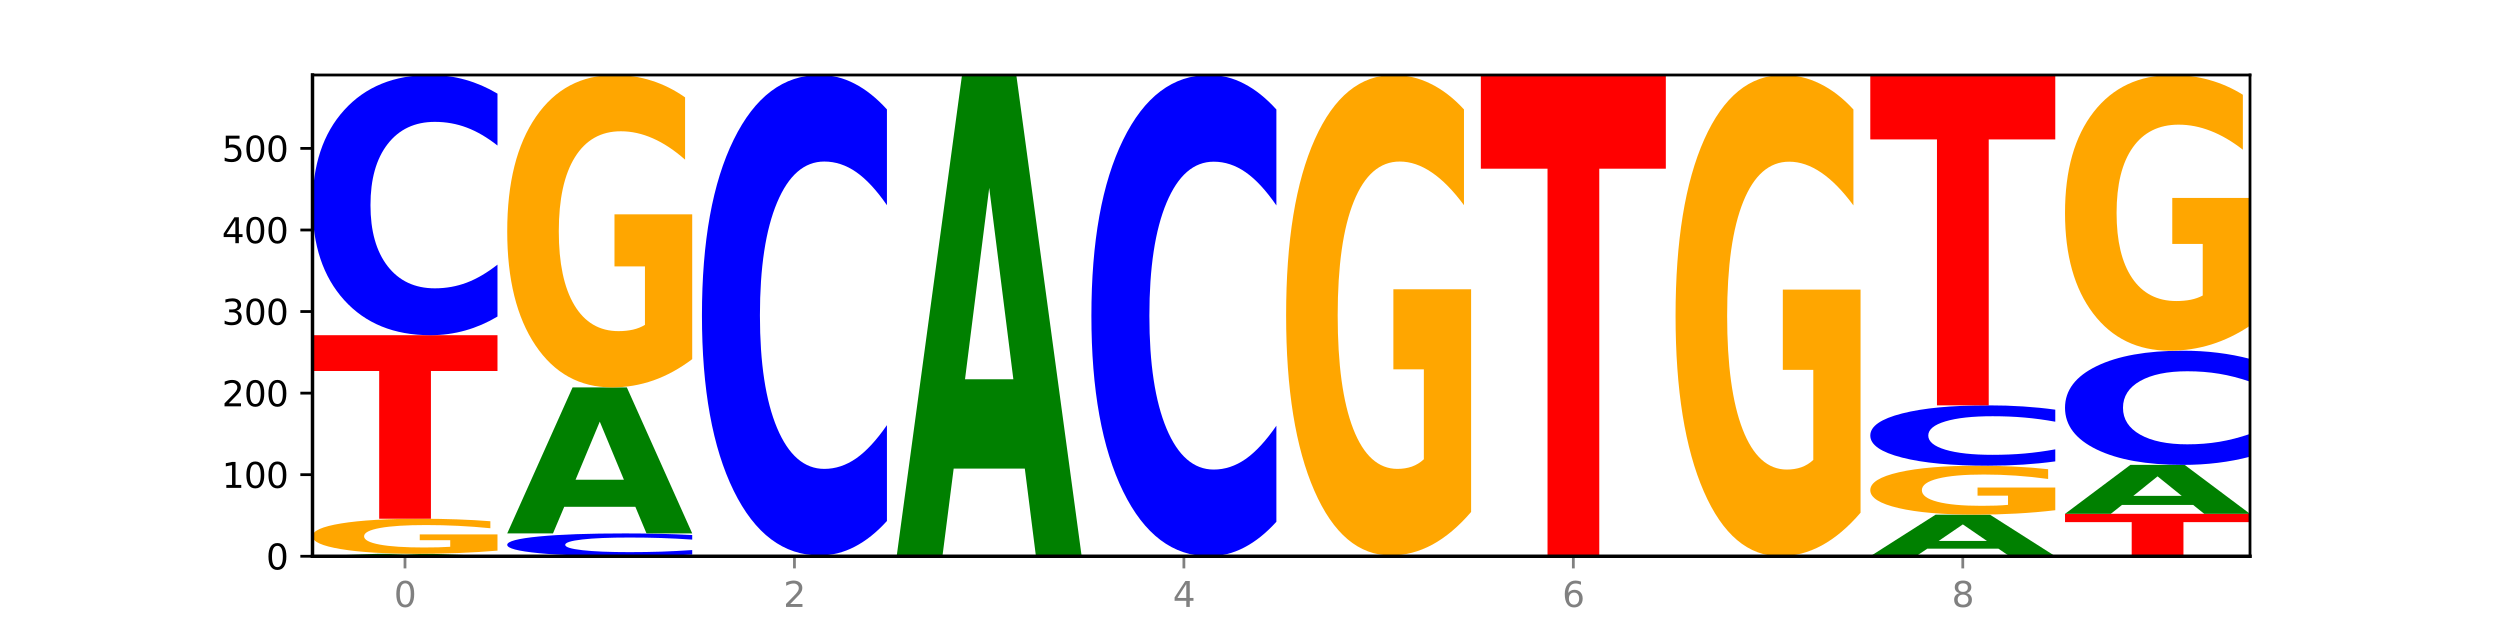
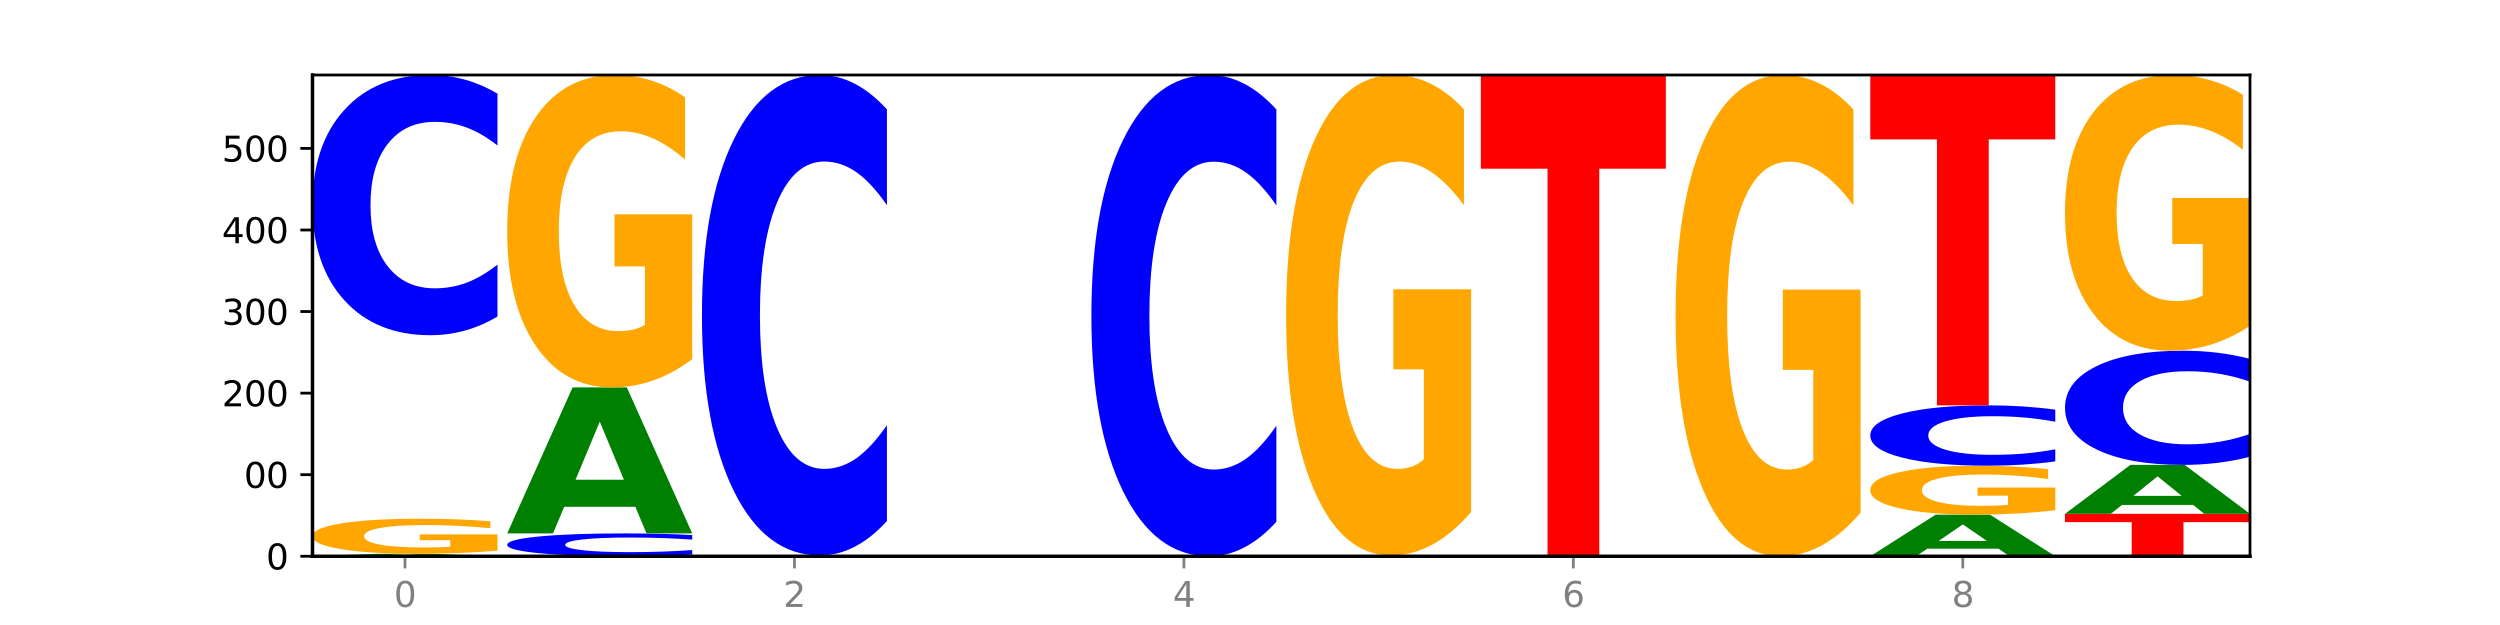
<svg xmlns="http://www.w3.org/2000/svg" xmlns:xlink="http://www.w3.org/1999/xlink" width="720pt" height="180pt" viewBox="0 0 720 180" version="1.1">
  <defs>
    <style type="text/css">*{stroke-linejoin: round; stroke-linecap: butt}</style>
  </defs>
  <g id="figure_1">
    <g id="patch_1">
      <path d="M 0 180  L 720 180  L 720 0  L 0 0  z " style="fill: #ffffff" />
    </g>
    <g id="axes_1">
      <g id="patch_2">
        <path d="M 90 160.2  L 648 160.2  L 648 21.6  L 90 21.6  z " style="fill: #ffffff" />
      </g>
      <g id="line2d_1">
        <path d="M 90 160.2  L 648 160.2  " clip-path="url(#p51ee97ac96)" style="fill: none; stroke: #000000; stroke-width: 0.5; stroke-linecap: square" />
      </g>
      <g id="patch_3">
        <path d="M 126.905 160.072  L 106.415 160.072  L 103.18 160.2  L 90 160.2  L 108.823 159.495  L 124.454 159.495  L 143.276 160.2  L 130.107 160.2  L 126.905 160.072  z M 109.683 159.941  L 123.604 159.941  L 116.655 159.66  L 109.683 159.941  z " clip-path="url(#p51ee97ac96)" style="fill: #008000" />
      </g>
      <g id="patch_4">
        <path d="M 143.276 158.581  Q 137.903 159.038 132.124 159.268  Q 126.345 159.495 120.184 159.495  Q 106.262 159.495 98.131 158.135  Q 90 156.774 90 154.448  Q 90 152.094 98.274 150.744  Q 106.561 149.394 120.972 149.394  Q 126.525 149.394 131.611 149.578  Q 136.709 149.759 141.223 150.118  L 141.223 152.132  Q 136.566 151.67 131.957 151.443  Q 127.348 151.213 122.716 151.213  Q 114.143 151.213 109.498 152.052  Q 104.853 152.889 104.853 154.448  Q 104.853 155.992 109.331 156.835  Q 113.808 157.676 122.047 157.676  Q 124.292 157.676 126.214 157.628  Q 128.136 157.578 129.665 157.473  L 129.665 155.583  L 120.889 155.583  L 120.889 153.899  L 143.276 153.899  L 143.276 158.581  z " clip-path="url(#p51ee97ac96)" style="fill: #ffa600" />
      </g>
      <g id="patch_5">
-         <path d="M 90 96.538  L 143.276 96.538  L 143.276 106.846  L 124.109 106.846  L 124.109 149.394  L 109.204 149.394  L 109.204 106.846  L 90 106.846  L 90 96.538  z " clip-path="url(#p51ee97ac96)" style="fill: #ff0000" />
-       </g>
+         </g>
      <g id="patch_6">
        <path d="M 143.276 91.166  Q 138.82 93.829 134.001 95.176  Q 129.182 96.538 123.934 96.538  Q 108.282 96.538 99.141 86.445  Q 90 76.352 90 59.092  Q 90 41.77 99.141 31.693  Q 108.282 21.6 123.934 21.6  Q 129.182 21.6 134.001 22.962  Q 138.82 24.309 143.276 26.972  L 143.276 41.91  Q 138.78 38.38 134.417 36.739  Q 130.055 35.098 125.236 35.098  Q 116.591 35.098 111.638 41.492  Q 106.698 47.869 106.698 59.092  Q 106.698 70.269 111.638 76.662  Q 116.591 83.04 125.236 83.04  Q 130.055 83.04 134.417 81.399  Q 138.78 79.742 143.276 76.213  L 143.276 91.166  z " clip-path="url(#p51ee97ac96)" style="fill: #0000ff" />
      </g>
      <g id="patch_7">
        <path d="M 199.357 159.729  Q 194.9 159.962 190.081 160.08  Q 185.263 160.2 180.014 160.2  Q 164.363 160.2 155.222 159.314  Q 146.08 158.428 146.08 156.913  Q 146.08 155.393 155.222 154.508  Q 164.363 153.622 180.014 153.622  Q 185.263 153.622 190.081 153.742  Q 194.9 153.86 199.357 154.094  L 199.357 155.405  Q 194.86 155.095 190.498 154.951  Q 186.135 154.807 181.316 154.807  Q 172.672 154.807 167.718 155.368  Q 162.779 155.928 162.779 156.913  Q 162.779 157.894 167.718 158.455  Q 172.672 159.015 181.316 159.015  Q 186.135 159.015 190.498 158.871  Q 194.86 158.726 199.357 158.416  L 199.357 159.729  z " clip-path="url(#p51ee97ac96)" style="fill: #0000ff" />
      </g>
      <g id="patch_8">
        <path d="M 182.985 145.962  L 162.496 145.962  L 159.261 153.622  L 146.08 153.622  L 164.903 111.573  L 180.534 111.573  L 199.357 153.622  L 186.187 153.622  L 182.985 145.962  z M 165.764 138.158  L 179.684 138.158  L 172.735 121.432  L 165.764 138.158  z " clip-path="url(#p51ee97ac96)" style="fill: #008000" />
      </g>
      <g id="patch_9">
        <path d="M 199.357 103.432  Q 193.984 107.502 188.205 109.547  Q 182.426 111.573 176.265 111.573  Q 162.343 111.573 154.212 99.455  Q 146.08 87.337 146.08 66.614  Q 146.08 45.65 154.355 33.625  Q 162.641 21.6 177.053 21.6  Q 182.605 21.6 187.691 23.236  Q 192.79 24.852 197.303 28.049  L 197.303 45.984  Q 192.646 41.877 188.038 39.851  Q 183.429 37.807 178.796 37.807  Q 170.223 37.807 165.578 45.278  Q 160.934 52.731 160.934 66.614  Q 160.934 80.367 165.411 87.876  Q 169.889 95.366 178.127 95.366  Q 180.372 95.366 182.294 94.938  Q 184.217 94.492 185.745 93.563  L 185.745 76.725  L 176.969 76.725  L 176.969 61.726  L 199.357 61.726  L 199.357 103.432  z " clip-path="url(#p51ee97ac96)" style="fill: #ffa600" />
      </g>
      <g id="patch_10">
        <path d="M 202.161 159.965  L 255.437 159.965  L 255.437 160.011  L 236.27 160.011  L 236.27 160.2  L 221.365 160.2  L 221.365 160.011  L 202.161 160.011  L 202.161 159.965  z " clip-path="url(#p51ee97ac96)" style="fill: #ff0000" />
      </g>
      <g id="patch_11">
        <path d="M 255.437 150.047  Q 250.981 154.963 246.162 157.45  Q 241.343 159.965 236.094 159.965  Q 220.443 159.965 211.302 141.33  Q 202.161 122.694 202.161 90.825  Q 202.161 58.842 211.302 40.235  Q 220.443 21.6 236.094 21.6  Q 241.343 21.6 246.162 24.115  Q 250.981 26.602 255.437 31.518  L 255.437 59.099  Q 250.94 52.583 246.578 49.553  Q 242.215 46.523 237.397 46.523  Q 228.752 46.523 223.799 58.328  Q 218.859 70.104 218.859 90.825  Q 218.859 111.462 223.799 123.266  Q 228.752 135.042 237.397 135.042  Q 242.215 135.042 246.578 132.012  Q 250.94 128.954 255.437 122.437  L 255.437 150.047  z " clip-path="url(#p51ee97ac96)" style="fill: #0000ff" />
      </g>
      <g id="patch_12">
-         <path d="M 295.146 134.951  L 274.657 134.951  L 271.421 160.2  L 258.241 160.2  L 277.064 21.6  L 292.695 21.6  L 311.518 160.2  L 298.348 160.2  L 295.146 134.951  z M 277.924 109.228  L 291.845 109.228  L 284.896 54.096  L 277.924 109.228  z " clip-path="url(#p51ee97ac96)" style="fill: #008000" />
-       </g>
+         </g>
      <g id="patch_13">
        <path d="M 367.598 150.265  Q 363.142 155.19 358.323 157.681  Q 353.504 160.2 348.255 160.2  Q 332.604 160.2 323.463 141.533  Q 314.322 122.866 314.322 90.943  Q 314.322 58.905 323.463 40.267  Q 332.604 21.6 348.255 21.6  Q 353.504 21.6 358.323 24.119  Q 363.142 26.61 367.598 31.535  L 367.598 59.163  Q 363.101 52.635 358.739 49.601  Q 354.376 46.566 349.557 46.566  Q 340.913 46.566 335.96 58.39  Q 331.02 70.186 331.02 90.943  Q 331.02 111.614 335.96 123.439  Q 340.913 135.234 349.557 135.234  Q 354.376 135.234 358.739 132.199  Q 363.101 129.136 367.598 122.608  L 367.598 150.265  z " clip-path="url(#p51ee97ac96)" style="fill: #0000ff" />
      </g>
      <g id="patch_14">
        <path d="M 407.307 160.157  L 386.817 160.157  L 383.582 160.2  L 370.402 160.2  L 389.225 159.965  L 404.856 159.965  L 423.678 160.2  L 410.509 160.2  L 407.307 160.157  z M 390.085 160.114  L 404.006 160.114  L 397.057 160.02  L 390.085 160.114  z " clip-path="url(#p51ee97ac96)" style="fill: #008000" />
      </g>
      <g id="patch_15">
        <path d="M 423.678 147.446  Q 418.305 153.706 412.526 156.85  Q 406.747 159.965 400.586 159.965  Q 386.664 159.965 378.533 141.33  Q 370.402 122.694 370.402 90.825  Q 370.402 58.585 378.676 40.093  Q 386.963 21.6 401.374 21.6  Q 406.927 21.6 412.013 24.115  Q 417.111 26.602 421.625 31.518  L 421.625 59.099  Q 416.968 52.783 412.359 49.667  Q 407.75 46.523 403.118 46.523  Q 394.545 46.523 389.9 58.013  Q 385.255 69.475 385.255 90.825  Q 385.255 111.976 389.733 123.523  Q 394.21 135.042 402.449 135.042  Q 404.694 135.042 406.616 134.384  Q 408.538 133.698 410.067 132.269  L 410.067 106.374  L 401.291 106.374  L 401.291 83.308  L 423.678 83.308  L 423.678 147.446  z " clip-path="url(#p51ee97ac96)" style="fill: #ffa600" />
      </g>
      <g id="patch_16">
-         <path d="M 463.387 160.157  L 442.898 160.157  L 439.663 160.2  L 426.482 160.2  L 445.305 159.965  L 460.936 159.965  L 479.759 160.2  L 466.589 160.2  L 463.387 160.157  z M 446.166 160.114  L 460.087 160.114  L 453.137 160.02  L 446.166 160.114  z " clip-path="url(#p51ee97ac96)" style="fill: #008000" />
-       </g>
+         </g>
      <g id="patch_17">
        <path d="M 426.482 21.6  L 479.759 21.6  L 479.759 48.585  L 460.592 48.585  L 460.592 159.965  L 445.687 159.965  L 445.687 48.585  L 426.482 48.585  L 426.482 21.6  z " clip-path="url(#p51ee97ac96)" style="fill: #ff0000" />
      </g>
      <g id="patch_18">
        <path d="M 535.839 147.66  Q 530.466 153.93 524.687 157.079  Q 518.908 160.2 512.747 160.2  Q 498.825 160.2 490.694 141.533  Q 482.563 122.866 482.563 90.943  Q 482.563 58.648 490.837 40.124  Q 499.124 21.6 513.535 21.6  Q 519.087 21.6 524.174 24.119  Q 529.272 26.61 533.786 31.535  L 533.786 59.163  Q 529.129 52.836 524.52 49.715  Q 519.911 46.566 515.278 46.566  Q 506.706 46.566 502.061 58.075  Q 497.416 69.556 497.416 90.943  Q 497.416 112.129 501.894 123.696  Q 506.371 135.234 514.61 135.234  Q 516.855 135.234 518.777 134.576  Q 520.699 133.889 522.228 132.457  L 522.228 106.518  L 513.452 106.518  L 513.452 83.413  L 535.839 83.413  L 535.839 147.66  z " clip-path="url(#p51ee97ac96)" style="fill: #ffa600" />
      </g>
      <g id="patch_19">
        <path d="M 575.548 158.017  L 555.059 158.017  L 551.823 160.2  L 538.643 160.2  L 557.466 148.219  L 573.097 148.219  L 591.92 160.2  L 578.75 160.2  L 575.548 158.017  z M 558.326 155.794  L 572.247 155.794  L 565.298 151.028  L 558.326 155.794  z " clip-path="url(#p51ee97ac96)" style="fill: #008000" />
      </g>
      <g id="patch_20">
        <path d="M 591.92 146.944  Q 586.547 147.582 580.768 147.902  Q 574.989 148.219 568.828 148.219  Q 554.906 148.219 546.774 146.321  Q 538.643 144.423 538.643 141.176  Q 538.643 137.892 546.918 136.008  Q 555.204 134.124 569.616 134.124  Q 575.168 134.124 580.254 134.381  Q 585.353 134.634 589.866 135.135  L 589.866 137.944  Q 585.209 137.301 580.6 136.984  Q 575.992 136.663 571.359 136.663  Q 562.786 136.663 558.141 137.834  Q 553.497 139.001 553.497 141.176  Q 553.497 143.331 557.974 144.507  Q 562.452 145.68 570.69 145.68  Q 572.935 145.68 574.857 145.613  Q 576.78 145.544 578.308 145.398  L 578.308 142.76  L 569.532 142.76  L 569.532 140.41  L 591.92 140.41  L 591.92 146.944  z " clip-path="url(#p51ee97ac96)" style="fill: #ffa600" />
      </g>
      <g id="patch_21">
        <path d="M 591.92 132.878  Q 587.463 133.496 582.644 133.808  Q 577.825 134.124 572.577 134.124  Q 556.926 134.124 547.784 131.783  Q 538.643 129.442 538.643 125.438  Q 538.643 121.42 547.784 119.082  Q 556.926 116.741 572.577 116.741  Q 577.825 116.741 582.644 117.057  Q 587.463 117.369 591.92 117.987  L 591.92 121.452  Q 587.423 120.633 583.06 120.253  Q 578.698 119.872 573.879 119.872  Q 565.234 119.872 560.281 121.355  Q 555.342 122.834 555.342 125.438  Q 555.342 128.031 560.281 129.514  Q 565.234 130.993 573.879 130.993  Q 578.698 130.993 583.06 130.612  Q 587.423 130.228 591.92 129.41  L 591.92 132.878  z " clip-path="url(#p51ee97ac96)" style="fill: #0000ff" />
      </g>
      <g id="patch_22">
        <path d="M 538.643 21.6  L 591.92 21.6  L 591.92 40.155  L 572.752 40.155  L 572.752 116.741  L 557.847 116.741  L 557.847 40.155  L 538.643 40.155  L 538.643 21.6  z " clip-path="url(#p51ee97ac96)" style="fill: #ff0000" />
      </g>
      <g id="patch_23">
        <path d="M 594.724 147.984  L 648 147.984  L 648 150.367  L 628.833 150.367  L 628.833 160.2  L 613.928 160.2  L 613.928 150.367  L 594.724 150.367  L 594.724 147.984  z " clip-path="url(#p51ee97ac96)" style="fill: #ff0000" />
      </g>
      <g id="patch_24">
        <path d="M 631.628 145.417  L 611.139 145.417  L 607.904 147.984  L 594.724 147.984  L 613.546 133.889  L 629.177 133.889  L 648 147.984  L 634.831 147.984  L 631.628 145.417  z M 614.407 142.801  L 628.328 142.801  L 621.378 137.194  L 614.407 142.801  z " clip-path="url(#p51ee97ac96)" style="fill: #008000" />
      </g>
      <g id="patch_25">
        <path d="M 648 131.532  Q 643.544 132.701 638.725 133.292  Q 633.906 133.889 628.657 133.889  Q 613.006 133.889 603.865 129.46  Q 594.724 125.031 594.724 117.456  Q 594.724 109.854 603.865 105.431  Q 613.006 101.001 628.657 101.001  Q 633.906 101.001 638.725 101.599  Q 643.544 102.19 648 103.359  L 648 109.915  Q 643.503 108.366 639.141 107.646  Q 634.778 106.925 629.959 106.925  Q 621.315 106.925 616.362 109.731  Q 611.422 112.53 611.422 117.456  Q 611.422 122.361 616.362 125.166  Q 621.315 127.965 629.959 127.965  Q 634.778 127.965 639.141 127.245  Q 643.503 126.518 648 124.969  L 648 131.532  z " clip-path="url(#p51ee97ac96)" style="fill: #0000ff" />
      </g>
      <g id="patch_26">
        <path d="M 648 93.817  Q 642.627 97.409 636.848 99.214  Q 631.069 101.001 624.908 101.001  Q 610.986 101.001 602.855 90.307  Q 594.724 79.613 594.724 61.325  Q 594.724 42.824 602.998 32.212  Q 611.284 21.6 625.696 21.6  Q 631.248 21.6 636.335 23.043  Q 641.433 24.47 645.946 27.291  L 645.946 43.119  Q 641.29 39.494 636.681 37.707  Q 632.072 35.902 627.439 35.902  Q 618.866 35.902 614.222 42.496  Q 609.577 49.073 609.577 61.325  Q 609.577 73.463 614.055 80.089  Q 618.532 86.699 626.771 86.699  Q 629.015 86.699 630.938 86.322  Q 632.86 85.928 634.388 85.108  L 634.388 70.248  L 625.612 70.248  L 625.612 57.012  L 648 57.012  L 648 93.817  z " clip-path="url(#p51ee97ac96)" style="fill: #ffa600" />
      </g>
      <g id="matplotlib.axis_1">
        <g id="xtick_1">
          <g id="line2d_2">
            <defs>
              <path id="m7b96334e6a" d="M 0 0  L 0 3.5  " style="stroke: #808080; stroke-width: 0.8" />
            </defs>
            <g>
              <use xlink:href="#m7b96334e6a" x="116.638" y="160.2" style="fill: #808080; stroke: #808080; stroke-width: 0.8" />
            </g>
          </g>
          <g id="text_1">
            <g style="fill: #808080" transform="translate(113.457 174.798) scale(0.1 -0.1)">
              <defs>
                <path id="DejaVuSans-30" d="M 2034 4250  Q 1547 4250 1301 3770  Q 1056 3291 1056 2328  Q 1056 1369 1301 889  Q 1547 409 2034 409  Q 2525 409 2770 889  Q 3016 1369 3016 2328  Q 3016 3291 2770 3770  Q 2525 4250 2034 4250  z M 2034 4750  Q 2819 4750 3233 4129  Q 3647 3509 3647 2328  Q 3647 1150 3233 529  Q 2819 -91 2034 -91  Q 1250 -91 836 529  Q 422 1150 422 2328  Q 422 3509 836 4129  Q 1250 4750 2034 4750  z " transform="scale(0.016)" />
              </defs>
              <use xlink:href="#DejaVuSans-30" />
            </g>
          </g>
        </g>
        <g id="xtick_2">
          <g id="line2d_3">
            <g>
              <use xlink:href="#m7b96334e6a" x="228.799" y="160.2" style="fill: #808080; stroke: #808080; stroke-width: 0.8" />
            </g>
          </g>
          <g id="text_2">
            <g style="fill: #808080" transform="translate(225.618 174.798) scale(0.1 -0.1)">
              <defs>
                <path id="DejaVuSans-32" d="M 1228 531  L 3431 531  L 3431 0  L 469 0  L 469 531  Q 828 903 1448 1529  Q 2069 2156 2228 2338  Q 2531 2678 2651 2914  Q 2772 3150 2772 3378  Q 2772 3750 2511 3984  Q 2250 4219 1831 4219  Q 1534 4219 1204 4116  Q 875 4013 500 3803  L 500 4441  Q 881 4594 1212 4672  Q 1544 4750 1819 4750  Q 2544 4750 2975 4387  Q 3406 4025 3406 3419  Q 3406 3131 3298 2873  Q 3191 2616 2906 2266  Q 2828 2175 2409 1742  Q 1991 1309 1228 531  z " transform="scale(0.016)" />
              </defs>
              <use xlink:href="#DejaVuSans-32" />
            </g>
          </g>
        </g>
        <g id="xtick_3">
          <g id="line2d_4">
            <g>
              <use xlink:href="#m7b96334e6a" x="340.96" y="160.2" style="fill: #808080; stroke: #808080; stroke-width: 0.8" />
            </g>
          </g>
          <g id="text_3">
            <g style="fill: #808080" transform="translate(337.779 174.798) scale(0.1 -0.1)">
              <defs>
                <path id="DejaVuSans-34" d="M 2419 4116  L 825 1625  L 2419 1625  L 2419 4116  z M 2253 4666  L 3047 4666  L 3047 1625  L 3713 1625  L 3713 1100  L 3047 1100  L 3047 0  L 2419 0  L 2419 1100  L 313 1100  L 313 1709  L 2253 4666  z " transform="scale(0.016)" />
              </defs>
              <use xlink:href="#DejaVuSans-34" />
            </g>
          </g>
        </g>
        <g id="xtick_4">
          <g id="line2d_5">
            <g>
              <use xlink:href="#m7b96334e6a" x="453.121" y="160.2" style="fill: #808080; stroke: #808080; stroke-width: 0.8" />
            </g>
          </g>
          <g id="text_4">
            <g style="fill: #808080" transform="translate(449.939 174.798) scale(0.1 -0.1)">
              <defs>
                <path id="DejaVuSans-36" d="M 2113 2584  Q 1688 2584 1439 2293  Q 1191 2003 1191 1497  Q 1191 994 1439 701  Q 1688 409 2113 409  Q 2538 409 2786 701  Q 3034 994 3034 1497  Q 3034 2003 2786 2293  Q 2538 2584 2113 2584  z M 3366 4563  L 3366 3988  Q 3128 4100 2886 4159  Q 2644 4219 2406 4219  Q 1781 4219 1451 3797  Q 1122 3375 1075 2522  Q 1259 2794 1537 2939  Q 1816 3084 2150 3084  Q 2853 3084 3261 2657  Q 3669 2231 3669 1497  Q 3669 778 3244 343  Q 2819 -91 2113 -91  Q 1303 -91 875 529  Q 447 1150 447 2328  Q 447 3434 972 4092  Q 1497 4750 2381 4750  Q 2619 4750 2861 4703  Q 3103 4656 3366 4563  z " transform="scale(0.016)" />
              </defs>
              <use xlink:href="#DejaVuSans-36" />
            </g>
          </g>
        </g>
        <g id="xtick_5">
          <g id="line2d_6">
            <g>
              <use xlink:href="#m7b96334e6a" x="565.281" y="160.2" style="fill: #808080; stroke: #808080; stroke-width: 0.8" />
            </g>
          </g>
          <g id="text_5">
            <g style="fill: #808080" transform="translate(562.1 174.798) scale(0.1 -0.1)">
              <defs>
                <path id="DejaVuSans-38" d="M 2034 2216  Q 1584 2216 1326 1975  Q 1069 1734 1069 1313  Q 1069 891 1326 650  Q 1584 409 2034 409  Q 2484 409 2743 651  Q 3003 894 3003 1313  Q 3003 1734 2745 1975  Q 2488 2216 2034 2216  z M 1403 2484  Q 997 2584 770 2862  Q 544 3141 544 3541  Q 544 4100 942 4425  Q 1341 4750 2034 4750  Q 2731 4750 3128 4425  Q 3525 4100 3525 3541  Q 3525 3141 3298 2862  Q 3072 2584 2669 2484  Q 3125 2378 3379 2068  Q 3634 1759 3634 1313  Q 3634 634 3220 271  Q 2806 -91 2034 -91  Q 1263 -91 848 271  Q 434 634 434 1313  Q 434 1759 690 2068  Q 947 2378 1403 2484  z M 1172 3481  Q 1172 3119 1398 2916  Q 1625 2713 2034 2713  Q 2441 2713 2670 2916  Q 2900 3119 2900 3481  Q 2900 3844 2670 4047  Q 2441 4250 2034 4250  Q 1625 4250 1398 4047  Q 1172 3844 1172 3481  z " transform="scale(0.016)" />
              </defs>
              <use xlink:href="#DejaVuSans-38" />
            </g>
          </g>
        </g>
      </g>
      <g id="matplotlib.axis_2">
        <g id="ytick_1">
          <g id="line2d_7">
            <defs>
              <path id="mdfb6c1f948" d="M 0 0  L -3.5 0  " style="stroke: #000000; stroke-width: 0.8" />
            </defs>
            <g>
              <use xlink:href="#mdfb6c1f948" x="90" y="160.2" style="stroke: #000000; stroke-width: 0.8" />
            </g>
          </g>
          <g id="text_6">
            <g transform="translate(76.638 163.999) scale(0.1 -0.1)">
              <use xlink:href="#DejaVuSans-30" />
            </g>
          </g>
        </g>
        <g id="ytick_2">
          <g id="line2d_8">
            <g>
              <use xlink:href="#mdfb6c1f948" x="90" y="136.708" style="stroke: #000000; stroke-width: 0.8" />
            </g>
          </g>
          <g id="text_7">
            <g transform="translate(63.913 140.508) scale(0.1 -0.1)">
              <defs>
-                 <path id="DejaVuSans-31" d="M 794 531  L 1825 531  L 1825 4091  L 703 3866  L 703 4441  L 1819 4666  L 2450 4666  L 2450 531  L 3481 531  L 3481 0  L 794 0  L 794 531  z " transform="scale(0.016)" />
-               </defs>
+                 </defs>
              <use xlink:href="#DejaVuSans-31" />
              <use xlink:href="#DejaVuSans-30" x="63.623" />
              <use xlink:href="#DejaVuSans-30" x="127.246" />
            </g>
          </g>
        </g>
        <g id="ytick_3">
          <g id="line2d_9">
            <g>
              <use xlink:href="#mdfb6c1f948" x="90" y="113.217" style="stroke: #000000; stroke-width: 0.8" />
            </g>
          </g>
          <g id="text_8">
            <g transform="translate(63.913 117.016) scale(0.1 -0.1)">
              <use xlink:href="#DejaVuSans-32" />
              <use xlink:href="#DejaVuSans-30" x="63.623" />
              <use xlink:href="#DejaVuSans-30" x="127.246" />
            </g>
          </g>
        </g>
        <g id="ytick_4">
          <g id="line2d_10">
            <g>
              <use xlink:href="#mdfb6c1f948" x="90" y="89.725" style="stroke: #000000; stroke-width: 0.8" />
            </g>
          </g>
          <g id="text_9">
            <g transform="translate(63.913 93.525) scale(0.1 -0.1)">
              <defs>
                <path id="DejaVuSans-33" d="M 2597 2516  Q 3050 2419 3304 2112  Q 3559 1806 3559 1356  Q 3559 666 3084 287  Q 2609 -91 1734 -91  Q 1441 -91 1130 -33  Q 819 25 488 141  L 488 750  Q 750 597 1062 519  Q 1375 441 1716 441  Q 2309 441 2620 675  Q 2931 909 2931 1356  Q 2931 1769 2642 2001  Q 2353 2234 1838 2234  L 1294 2234  L 1294 2753  L 1863 2753  Q 2328 2753 2575 2939  Q 2822 3125 2822 3475  Q 2822 3834 2567 4026  Q 2313 4219 1838 4219  Q 1578 4219 1281 4162  Q 984 4106 628 3988  L 628 4550  Q 988 4650 1302 4700  Q 1616 4750 1894 4750  Q 2613 4750 3031 4423  Q 3450 4097 3450 3541  Q 3450 3153 3228 2886  Q 3006 2619 2597 2516  z " transform="scale(0.016)" />
              </defs>
              <use xlink:href="#DejaVuSans-33" />
              <use xlink:href="#DejaVuSans-30" x="63.623" />
              <use xlink:href="#DejaVuSans-30" x="127.246" />
            </g>
          </g>
        </g>
        <g id="ytick_5">
          <g id="line2d_11">
            <g>
              <use xlink:href="#mdfb6c1f948" x="90" y="66.234" style="stroke: #000000; stroke-width: 0.8" />
            </g>
          </g>
          <g id="text_10">
            <g transform="translate(63.913 70.033) scale(0.1 -0.1)">
              <use xlink:href="#DejaVuSans-34" />
              <use xlink:href="#DejaVuSans-30" x="63.623" />
              <use xlink:href="#DejaVuSans-30" x="127.246" />
            </g>
          </g>
        </g>
        <g id="ytick_6">
          <g id="line2d_12">
            <g>
              <use xlink:href="#mdfb6c1f948" x="90" y="42.742" style="stroke: #000000; stroke-width: 0.8" />
            </g>
          </g>
          <g id="text_11">
            <g transform="translate(63.913 46.542) scale(0.1 -0.1)">
              <defs>
                <path id="DejaVuSans-35" d="M 691 4666  L 3169 4666  L 3169 4134  L 1269 4134  L 1269 2991  Q 1406 3038 1543 3061  Q 1681 3084 1819 3084  Q 2600 3084 3056 2656  Q 3513 2228 3513 1497  Q 3513 744 3044 326  Q 2575 -91 1722 -91  Q 1428 -91 1123 -41  Q 819 9 494 109  L 494 744  Q 775 591 1075 516  Q 1375 441 1709 441  Q 2250 441 2565 725  Q 2881 1009 2881 1497  Q 2881 1984 2565 2268  Q 2250 2553 1709 2553  Q 1456 2553 1204 2497  Q 953 2441 691 2322  L 691 4666  z " transform="scale(0.016)" />
              </defs>
              <use xlink:href="#DejaVuSans-35" />
              <use xlink:href="#DejaVuSans-30" x="63.623" />
              <use xlink:href="#DejaVuSans-30" x="127.246" />
            </g>
          </g>
        </g>
      </g>
      <g id="patch_27">
        <path d="M 90 160.2  L 90 21.6  " style="fill: none; stroke: #000000; stroke-linejoin: miter; stroke-linecap: square" />
      </g>
      <g id="patch_28">
        <path d="M 648 160.2  L 648 21.6  " style="fill: none; stroke: #000000; stroke-width: 0.8; stroke-linejoin: miter; stroke-linecap: square" />
      </g>
      <g id="patch_29">
        <path d="M 90 160.2  L 648 160.2  " style="fill: none; stroke: #000000; stroke-linejoin: miter; stroke-linecap: square" />
      </g>
      <g id="patch_30">
        <path d="M 90 21.6  L 648 21.6  " style="fill: none; stroke: #000000; stroke-width: 0.8; stroke-linejoin: miter; stroke-linecap: square" />
      </g>
    </g>
  </g>
  <defs>
    <clipPath id="p51ee97ac96">
      <rect x="90" y="21.6" width="558" height="138.6" />
    </clipPath>
  </defs>
</svg>